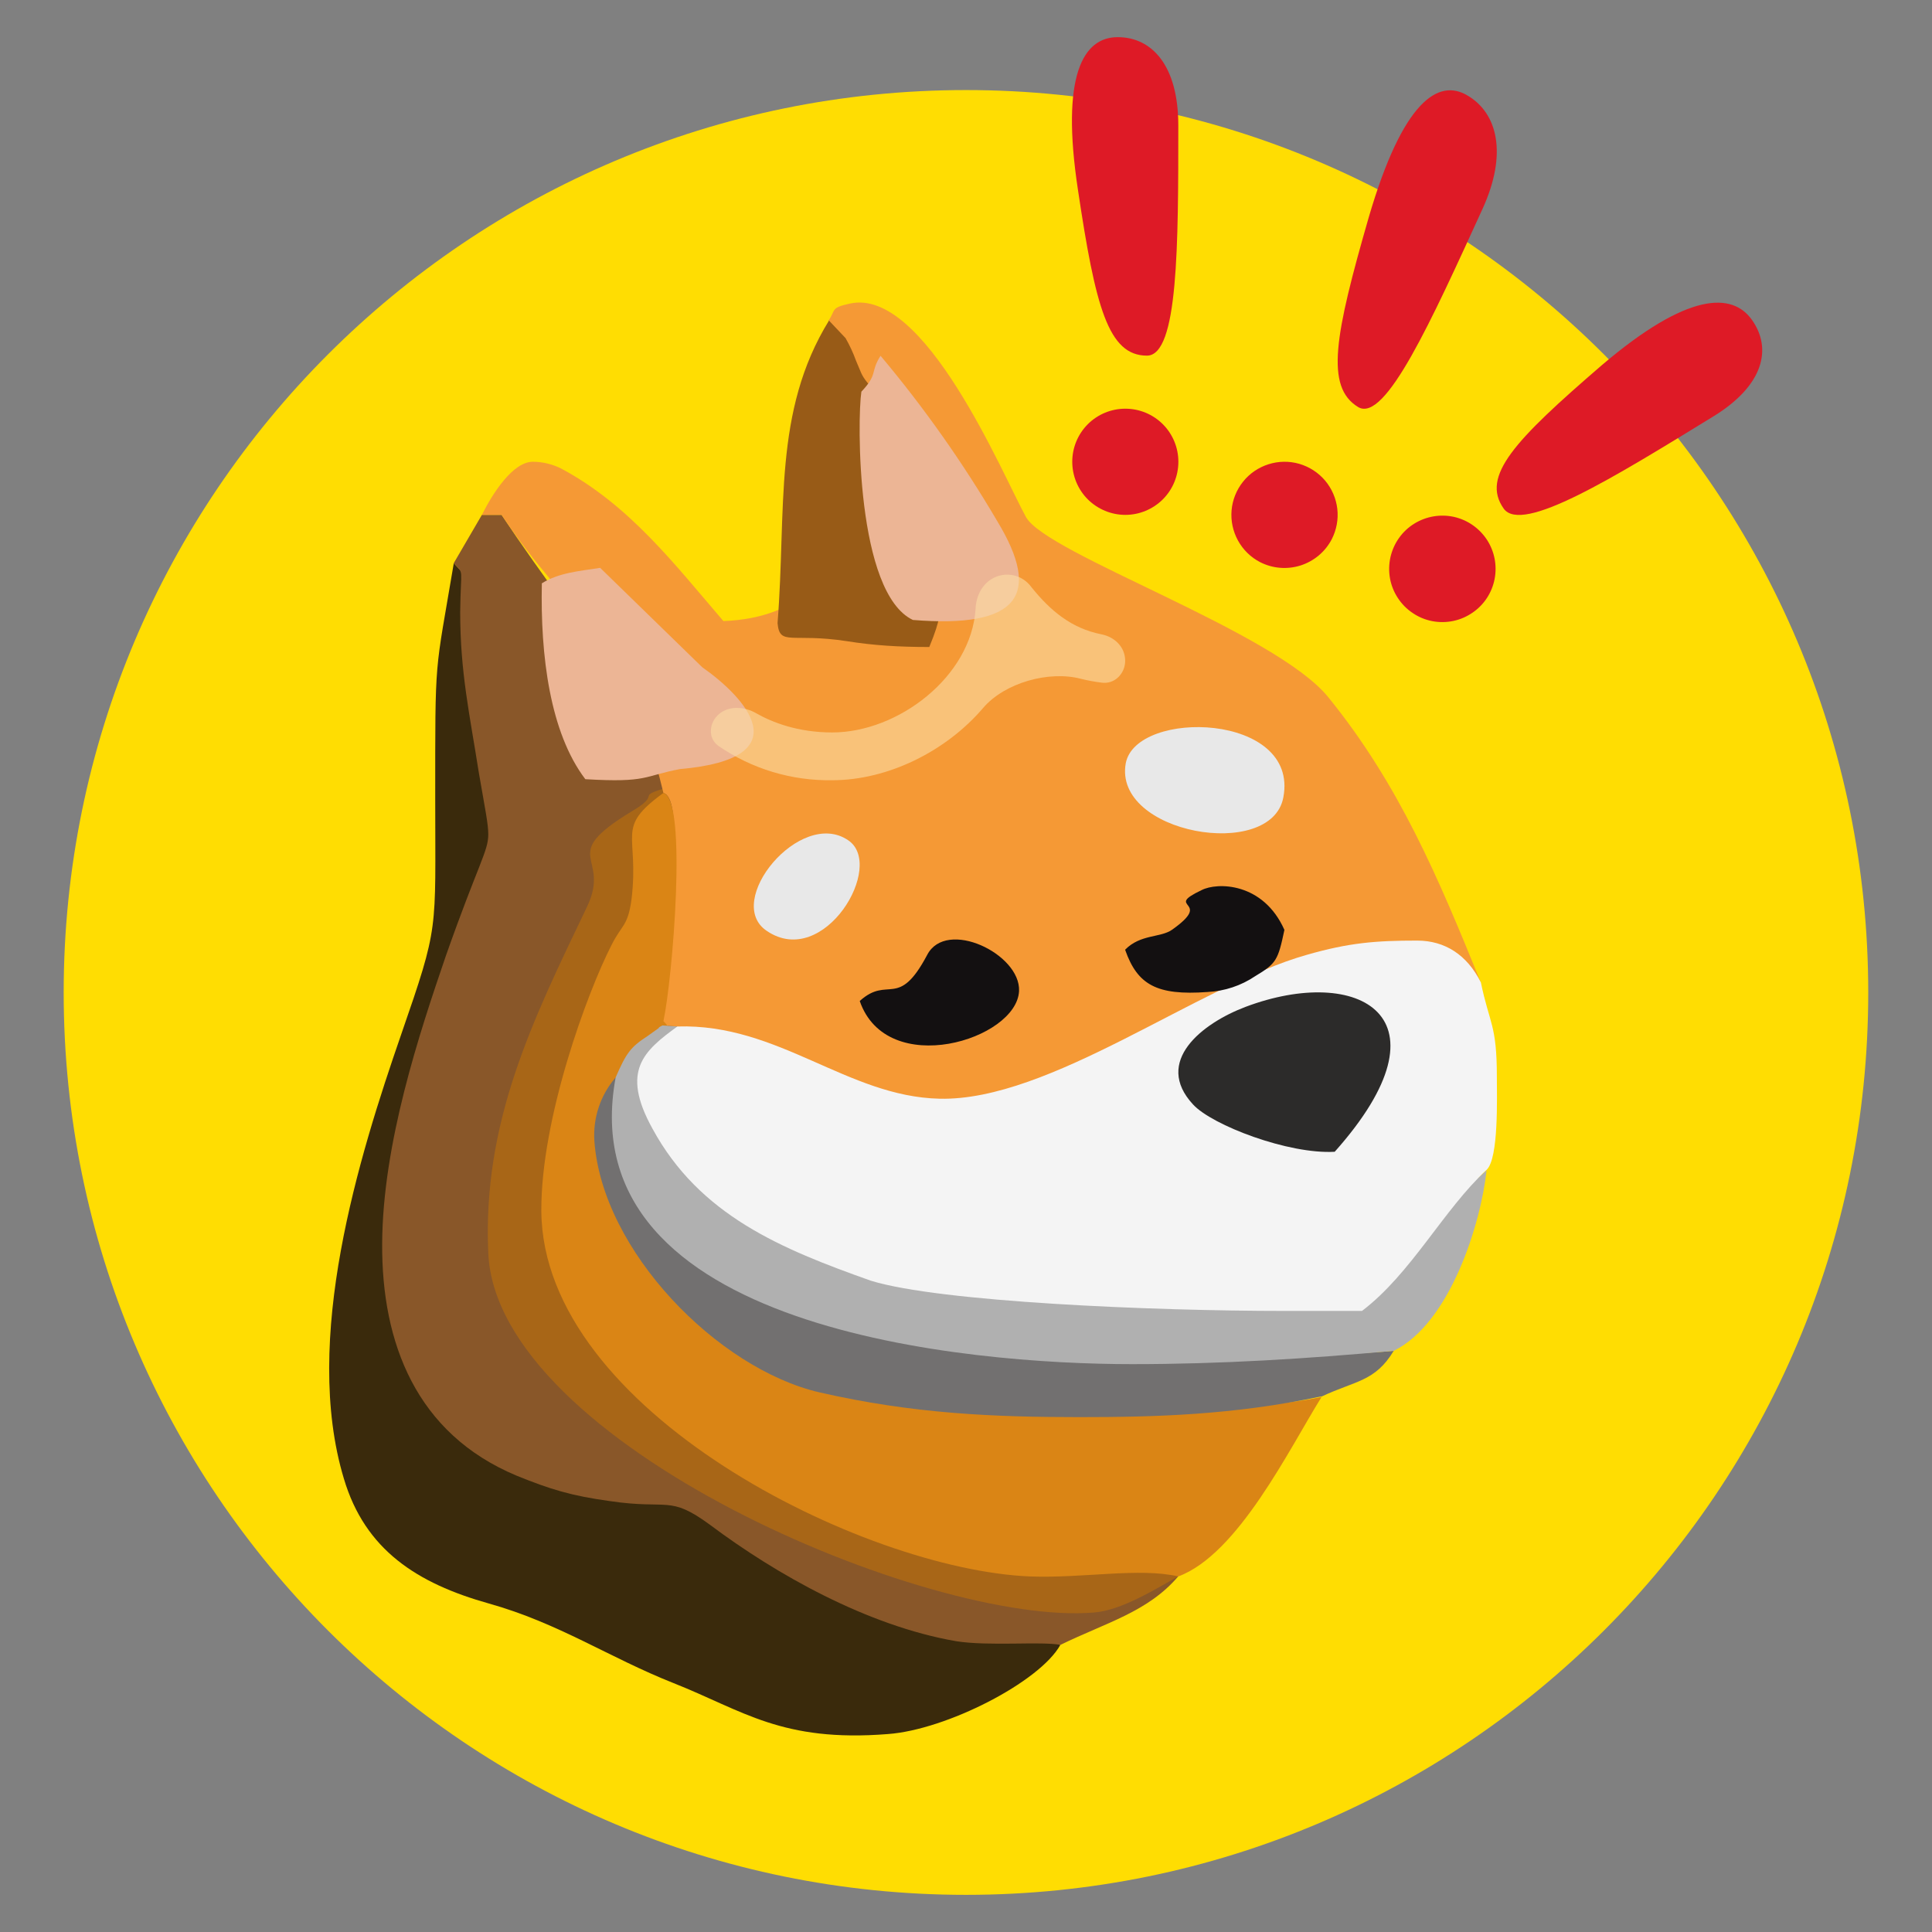
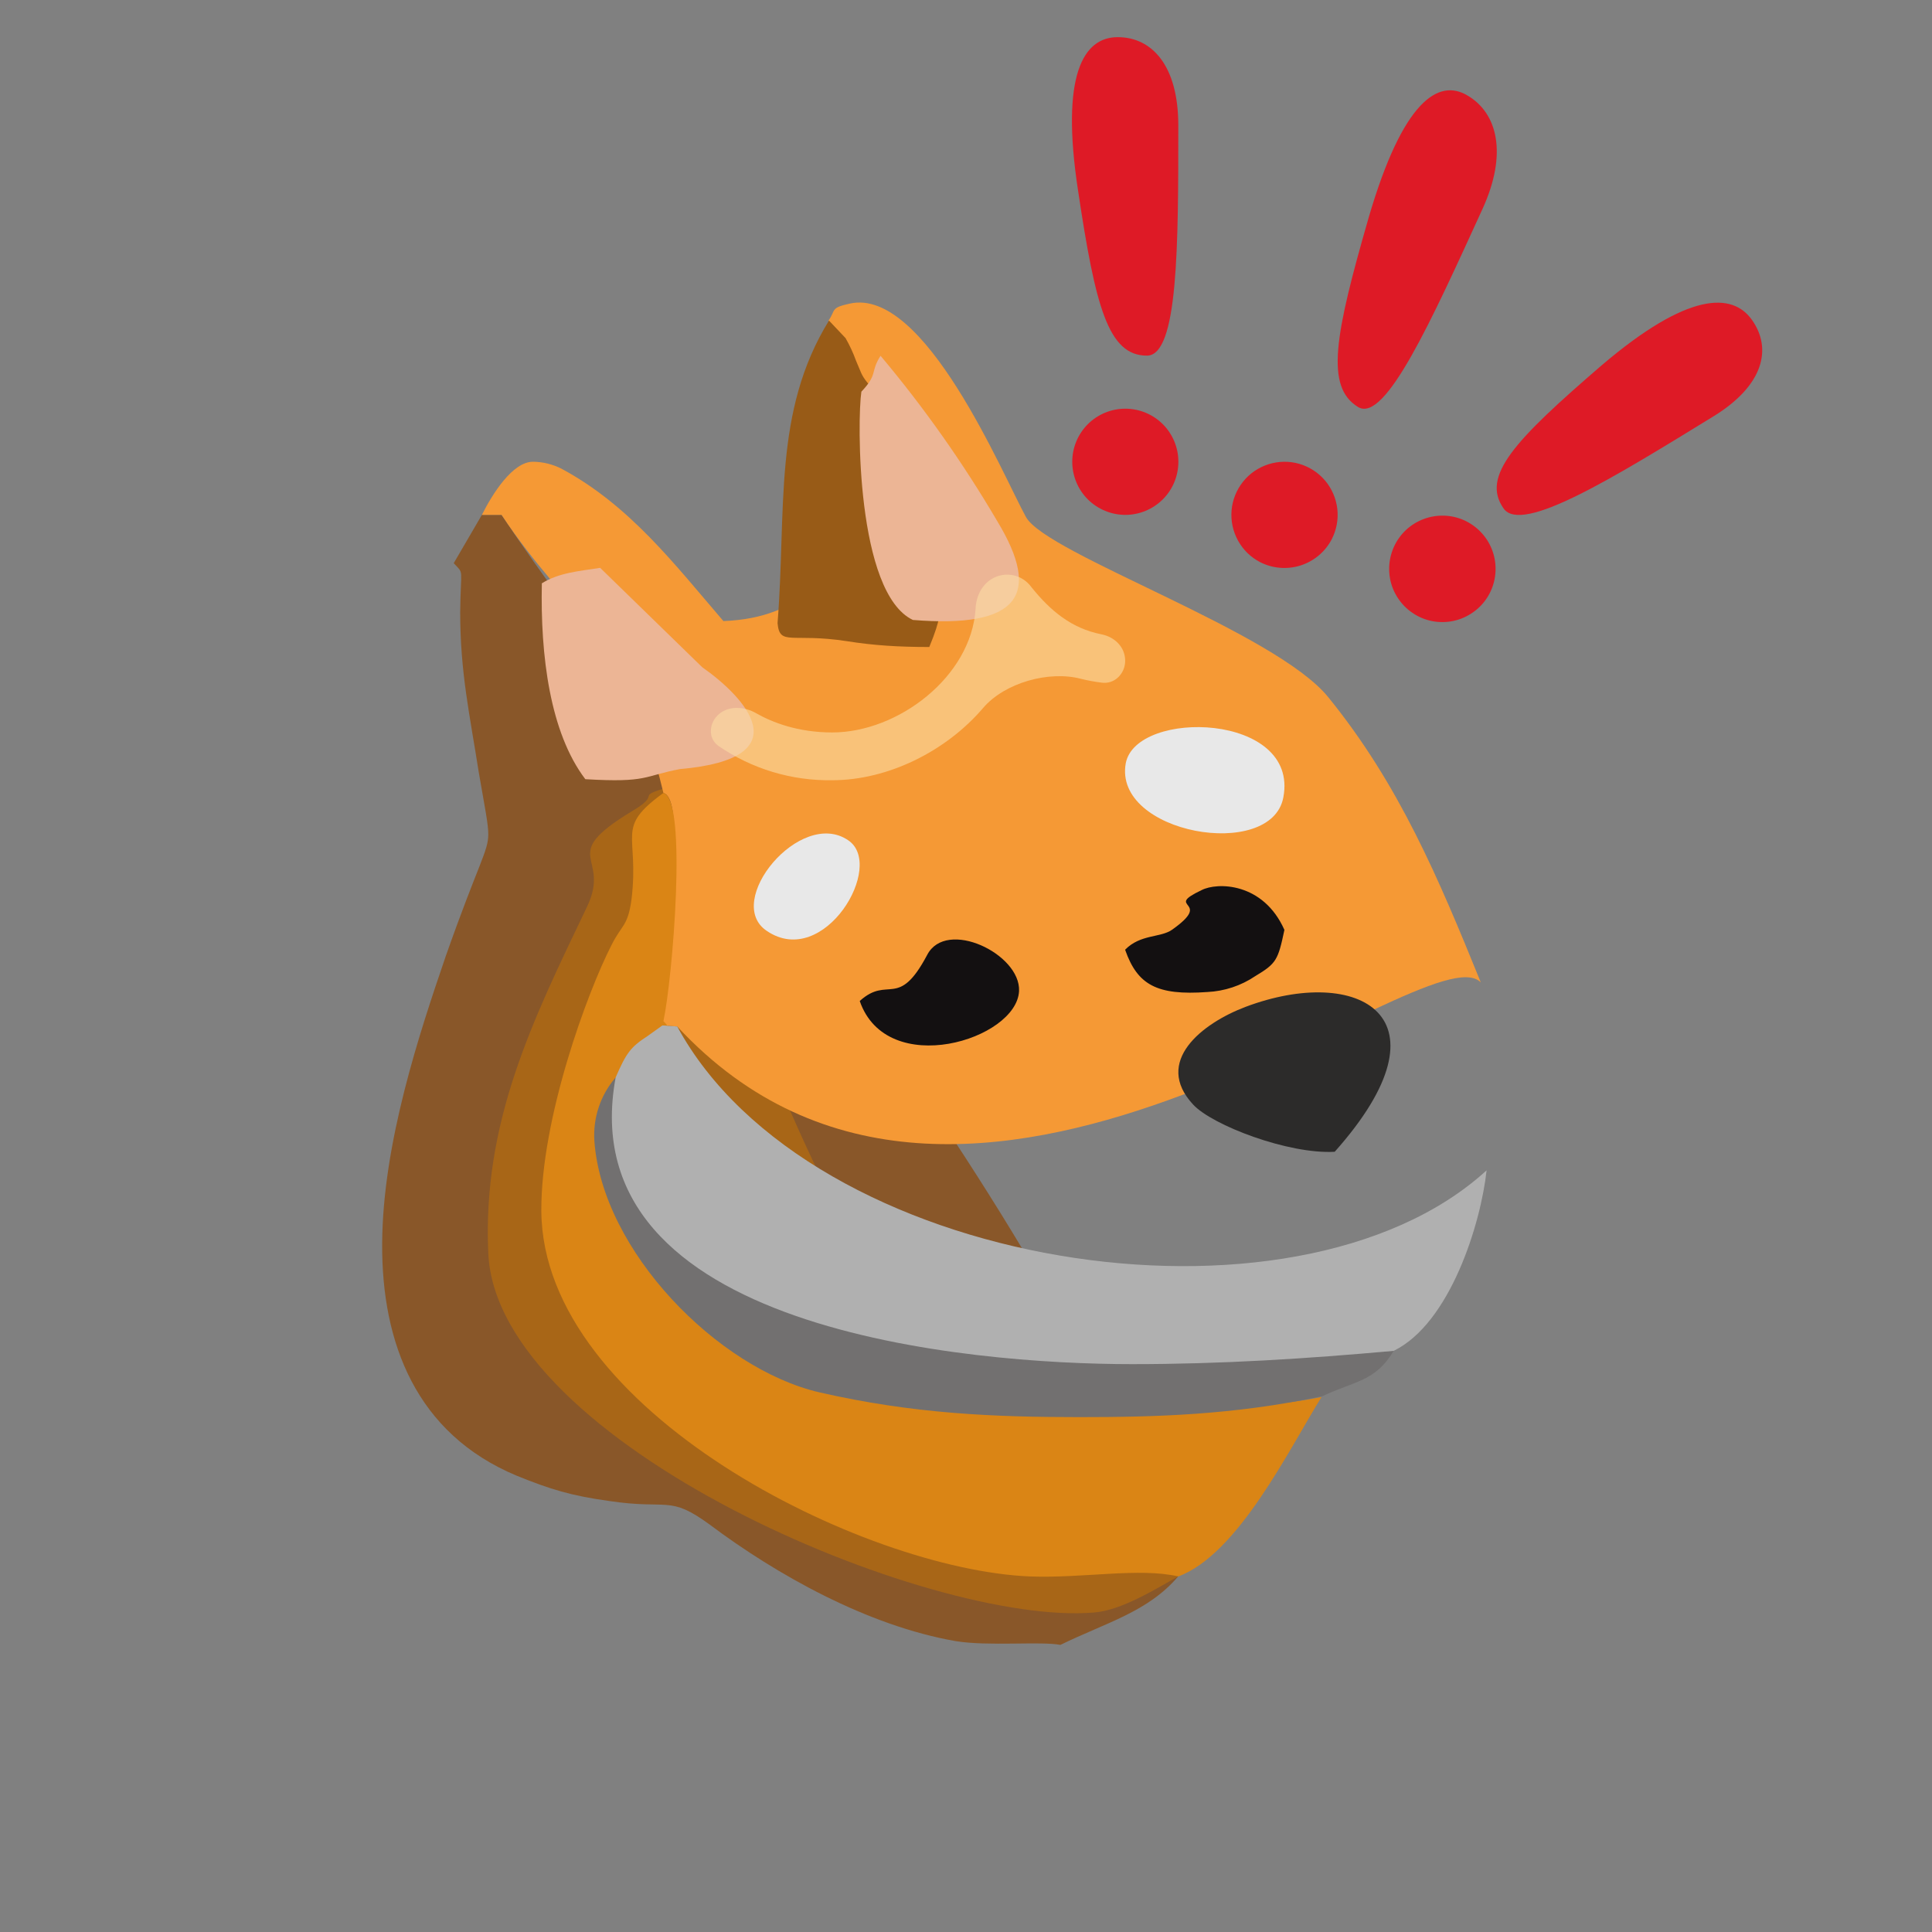
<svg xmlns="http://www.w3.org/2000/svg" width="26" height="26" viewBox="0 0 26 26" fill="none">
  <rect x="0" y="0" width="26" height="26" fill="#808080" stroke="none" />
-   <path d="M13 25.5C19.706 25.5 25.142 20.062 25.142 13.357C25.142 6.652 19.706 1.212 13 1.212C6.294 1.212 0.857 6.65 0.857 13.356C0.857 20.062 6.294 25.5 13 25.5Z" fill="#FFDD02" />
-   <path d="M14.27 22.142C7.728 14.85 9.307 10.929 6.107 7.579C5.849 9.114 5.857 8.779 5.857 10.764C5.857 12.564 5.913 12.436 5.399 13.921C4.828 15.571 4.063 18.029 4.628 19.9C4.913 20.858 5.613 21.308 6.578 21.579C7.52 21.843 8.199 22.308 9.063 22.65C10 23.021 10.52 23.45 11.95 23.336C12.735 23.279 13.992 22.636 14.27 22.136V22.142Z" fill="#3A2A0C" />
  <path d="M6.106 7.579C6.25 7.736 6.2 7.621 6.193 8.236C6.193 9.05 6.321 9.614 6.443 10.393C6.529 10.893 6.571 11.086 6.571 11.229C6.571 11.457 6.443 11.607 6 12.864C5.643 13.908 5.15 15.386 5.143 16.736C5.135 18.071 5.6 19.293 6.95 19.858C7.406 20.043 7.685 20.129 8.2 20.2C9.006 20.321 9 20.114 9.556 20.521C10.443 21.186 11.671 21.879 12.864 22.086C13.306 22.157 14.006 22.086 14.271 22.136C14.885 21.836 15.45 21.692 15.856 21.214C14.271 16.214 8.829 10.071 6.75 6.929H6.485L6.106 7.579Z" fill="#895729" />
  <path d="M15.856 21.215C11.713 18.977 10.613 14.842 8.927 10.671L8.998 10.592C8.513 10.736 8.935 10.664 8.498 10.921C7.485 11.536 8.235 11.508 7.898 12.207C7.163 13.742 6.492 15.1 6.571 16.864C6.685 19.429 12.513 21.892 14.727 21.7C15.1 21.671 15.585 21.365 15.856 21.214" fill="#A86617" />
  <path d="M8.928 10.671C9.185 10.742 9.022 11.957 9.022 12.336C8.95 13.714 8.385 13.764 9.114 13.814C13 18 19.214 12.479 19.928 13.221C19.357 11.814 18.828 10.557 17.878 9.386C17.165 8.5 14.085 7.458 13.807 6.958C13.485 6.371 12.443 3.858 11.435 4.086C11.172 4.143 11.25 4.171 11.15 4.314C11.678 5.886 11.864 8.279 9.735 8.358C9.072 7.586 8.472 6.8 7.557 6.308C7.437 6.247 7.305 6.215 7.172 6.214C6.9 6.214 6.628 6.643 6.485 6.929H6.75C7.672 8.321 8.407 8.5 8.928 10.671Z" fill="#F59935" />
  <path d="M15.857 21.215C16.664 20.915 17.349 19.5 17.785 18.8C12.992 19.786 9.249 14.043 8.928 13.742C9.049 13.186 9.256 10.758 8.928 10.671C8.27 11.15 8.606 11.207 8.499 12.1C8.449 12.471 8.37 12.436 8.228 12.721C7.906 13.35 7.278 15.05 7.285 16.3C7.306 18.986 11.614 21.121 13.857 21.215C14.585 21.242 15.328 21.093 15.857 21.215Z" fill="#DA8515" />
  <path d="M17.785 18.794C18.243 18.579 18.506 18.594 18.756 18.179C16.02 18.436 9.999 17.471 8.285 14.5C8.08 14.737 7.978 15.045 7.999 15.357C8.106 16.836 9.656 18.415 11.02 18.736C12.293 19.029 13.399 19.071 14.528 19.071C15.549 19.071 16.593 19.043 17.778 18.793L17.785 18.794Z" fill="#727070" />
-   <path d="M8.285 14.5C7.656 17.907 13.043 18.358 15.235 18.358C16.435 18.358 17.578 18.286 18.756 18.179C19.514 17.808 19.928 16.471 20.006 15.75C17.421 18.114 10.885 17.086 9.114 13.814L8.914 13.8C8.899 13.814 8.871 13.814 8.864 13.836L8.714 13.943C8.485 14.092 8.428 14.171 8.285 14.5Z" fill="#B0B0B0" />
+   <path d="M8.285 14.5C7.656 17.907 13.043 18.358 15.235 18.358C16.435 18.358 17.578 18.286 18.756 18.179C19.514 17.808 19.928 16.471 20.006 15.75C17.421 18.114 10.885 17.086 9.114 13.814L8.914 13.8L8.714 13.943C8.485 14.092 8.428 14.171 8.285 14.5Z" fill="#B0B0B0" />
  <path d="M9.15 10.35C10.8 10.207 10.021 9.379 9.45 8.979L8.077 7.642C7.792 7.686 7.521 7.707 7.292 7.85C7.271 8.821 7.4 9.857 7.877 10.486C8.721 10.536 8.656 10.443 9.15 10.35Z" fill="#ECB595" />
-   <path d="M9.115 13.814C8.665 14.143 8.35 14.408 8.779 15.186C9.415 16.358 10.515 16.808 11.722 17.236C12.65 17.521 15.5 17.642 17.294 17.642H18.329C18.994 17.136 19.421 16.286 20.007 15.742C20.171 15.586 20.144 14.758 20.144 14.486C20.144 13.786 20.044 13.779 19.929 13.221C19.744 12.85 19.444 12.658 19.072 12.658C18.515 12.658 18.157 12.686 17.585 12.85C16.122 13.264 14.129 14.821 12.644 14.786C11.4 14.758 10.479 13.771 9.115 13.814Z" fill="#F4F4F4" />
  <path d="M10.464 8.386C10.493 8.7 10.65 8.514 11.4 8.629C11.756 8.686 12.093 8.707 12.506 8.707C12.85 7.879 12.293 8.586 13.264 8.086C13 7.9 12.721 8.136 12.356 7.914C11.929 7.657 11.856 5.671 11.893 5.343C11.878 5.329 11.85 5.293 11.843 5.308L11.679 5.157C11.585 5.043 11.585 5 11.521 4.857C11.483 4.751 11.435 4.648 11.379 4.55L11.156 4.314C10.4 5.543 10.585 6.85 10.464 8.386Z" fill="#985B17" />
  <path d="M17.962 15.5C19.591 13.671 18.277 12.979 16.762 13.55C16.177 13.771 15.52 14.286 16.056 14.864C16.312 15.143 17.341 15.536 17.962 15.5Z" fill="#2C2B2A" />
  <path d="M11.592 5.271C11.535 5.643 11.521 7.979 12.285 8.343C13.706 8.458 14.027 8.014 13.421 7.014C12.96 6.229 12.435 5.484 11.85 4.788C11.706 5.015 11.821 5.029 11.592 5.271Z" fill="#ECB595" />
  <path d="M15.15 10.271C14.977 11.221 17.113 11.592 17.271 10.729C17.485 9.593 15.292 9.536 15.15 10.271Z" fill="#E8E8E8" />
  <path d="M11.57 13.471C11.935 14.529 13.685 13.992 13.714 13.336C13.735 12.836 12.735 12.357 12.478 12.85C12.085 13.592 11.957 13.121 11.57 13.471ZM15.143 12.786C15.307 13.25 15.564 13.4 16.249 13.35C16.479 13.339 16.702 13.265 16.893 13.136C17.178 12.965 17.199 12.921 17.285 12.514C16.999 11.871 16.378 11.871 16.17 11.979C15.643 12.229 16.349 12.107 15.77 12.514C15.614 12.621 15.349 12.571 15.143 12.779V12.786Z" fill="#131011" />
  <path d="M11.413 11.307C10.771 10.871 9.727 12.136 10.321 12.529C11.092 13.05 11.921 11.643 11.413 11.307Z" fill="#E8E8E8" />
  <path d="M15.857 1.686C15.857 3.3 15.857 4.786 15.435 4.786C14.914 4.786 14.742 4.129 14.507 2.558C14.271 1.008 14.579 0.5 15.042 0.5C15.5 0.5 15.857 0.879 15.857 1.686Z" fill="url(#paint0_linear_12548_3022)" />
  <path d="M15.144 6.929C15.334 6.929 15.515 6.853 15.649 6.72C15.783 6.586 15.858 6.404 15.858 6.214C15.858 6.025 15.783 5.843 15.649 5.709C15.515 5.575 15.334 5.5 15.144 5.5C14.955 5.5 14.773 5.575 14.639 5.709C14.505 5.843 14.43 6.025 14.43 6.214C14.43 6.404 14.505 6.586 14.639 6.72C14.773 6.853 14.955 6.929 15.144 6.929Z" fill="url(#paint1_linear_12548_3022)" />
  <path d="M19.95 2.814C19.264 4.314 18.643 5.692 18.279 5.479C17.829 5.207 17.964 4.507 18.421 2.921C18.879 1.357 19.358 1.05 19.75 1.286C20.15 1.521 20.293 2.064 19.95 2.814Z" fill="url(#paint2_linear_12548_3022)" />
  <path d="M17.922 7.257C17.834 7.426 17.683 7.552 17.502 7.61C17.321 7.667 17.125 7.651 16.956 7.564C16.831 7.499 16.728 7.398 16.66 7.274C16.592 7.15 16.562 7.009 16.574 6.868C16.586 6.727 16.64 6.593 16.728 6.483C16.816 6.372 16.935 6.291 17.07 6.248C17.205 6.205 17.349 6.203 17.485 6.242C17.621 6.282 17.742 6.36 17.833 6.468C17.924 6.576 17.981 6.709 17.997 6.849C18.013 6.99 17.986 7.132 17.922 7.257Z" fill="url(#paint3_linear_12548_3022)" />
  <path d="M23.064 5.6C21.714 6.429 20.479 7.193 20.235 6.843C19.929 6.408 20.379 5.929 21.557 4.914C22.714 3.929 23.314 3.929 23.579 4.308C23.85 4.693 23.735 5.186 23.064 5.6Z" fill="url(#paint4_linear_12548_3022)" />
  <path d="M19.821 8.242C19.742 8.297 19.654 8.336 19.56 8.356C19.466 8.376 19.369 8.377 19.275 8.359C19.181 8.341 19.091 8.304 19.012 8.25C18.932 8.197 18.864 8.128 18.812 8.048C18.759 7.968 18.723 7.878 18.706 7.784C18.689 7.689 18.691 7.593 18.712 7.499C18.733 7.406 18.772 7.317 18.828 7.239C18.883 7.161 18.954 7.095 19.036 7.045C19.195 6.948 19.385 6.916 19.567 6.956C19.749 6.997 19.907 7.107 20.01 7.263C20.112 7.419 20.149 7.608 20.114 7.791C20.079 7.974 19.974 8.136 19.821 8.242Z" fill="url(#paint5_linear_12548_3022)" />
  <path d="M13.129 8.193C13.136 8.008 13.229 7.836 13.4 7.764C13.483 7.729 13.576 7.724 13.663 7.748C13.75 7.773 13.826 7.827 13.879 7.9C14.136 8.221 14.421 8.457 14.821 8.536C15 8.571 15.142 8.707 15.142 8.893C15.142 9.064 15 9.214 14.821 9.186C14.73 9.175 14.639 9.158 14.55 9.136C14.121 9.021 13.521 9.186 13.229 9.529C12.729 10.114 11.944 10.5 11.2 10.5C10.652 10.509 10.116 10.347 9.665 10.036C9.521 9.929 9.542 9.721 9.679 9.607C9.815 9.494 10.021 9.508 10.179 9.6C10.392 9.721 10.736 9.857 11.2 9.857C12.086 9.857 13.071 9.107 13.129 8.193Z" fill="#FCDCA3" fill-opacity="0.62" />
  <defs>
    <linearGradient id="paint0_linear_12548_3022" x1="2.115" y1="17.084" x2="23.573" y2="4.71" gradientUnits="userSpaceOnUse">
      <stop offset="0.07" stop-color="#6C1A1C" />
      <stop offset="0.47" stop-color="#DE1A26" />
    </linearGradient>
    <linearGradient id="paint1_linear_12548_3022" x1="2.072" y1="17.125" x2="18.05" y2="2.087" gradientUnits="userSpaceOnUse">
      <stop offset="0.07" stop-color="#6C1A1C" />
      <stop offset="0.47" stop-color="#DE1A26" />
    </linearGradient>
    <linearGradient id="paint2_linear_12548_3022" x1="1.726" y1="14.704" x2="17.119" y2="22.05" gradientUnits="userSpaceOnUse">
      <stop offset="0.07" stop-color="#6C1A1C" />
      <stop offset="0.47" stop-color="#DE1A26" />
    </linearGradient>
    <linearGradient id="paint3_linear_12548_3022" x1="1.485" y1="11.377" x2="22.303" y2="5.465" gradientUnits="userSpaceOnUse">
      <stop offset="0.07" stop-color="#6C1A1C" />
      <stop offset="0.47" stop-color="#DE1A26" />
    </linearGradient>
    <linearGradient id="paint4_linear_12548_3022" x1="5.96" y1="11.363" x2="15.979" y2="19.622" gradientUnits="userSpaceOnUse">
      <stop offset="0.07" stop-color="#6C1A1C" />
      <stop offset="0.47" stop-color="#DE1A26" />
    </linearGradient>
    <linearGradient id="paint5_linear_12548_3022" x1="3.687" y1="5.779" x2="24.79" y2="10.492" gradientUnits="userSpaceOnUse">
      <stop offset="0.07" stop-color="#6C1A1C" />
      <stop offset="0.47" stop-color="#DE1A26" />
    </linearGradient>
  </defs>
</svg>